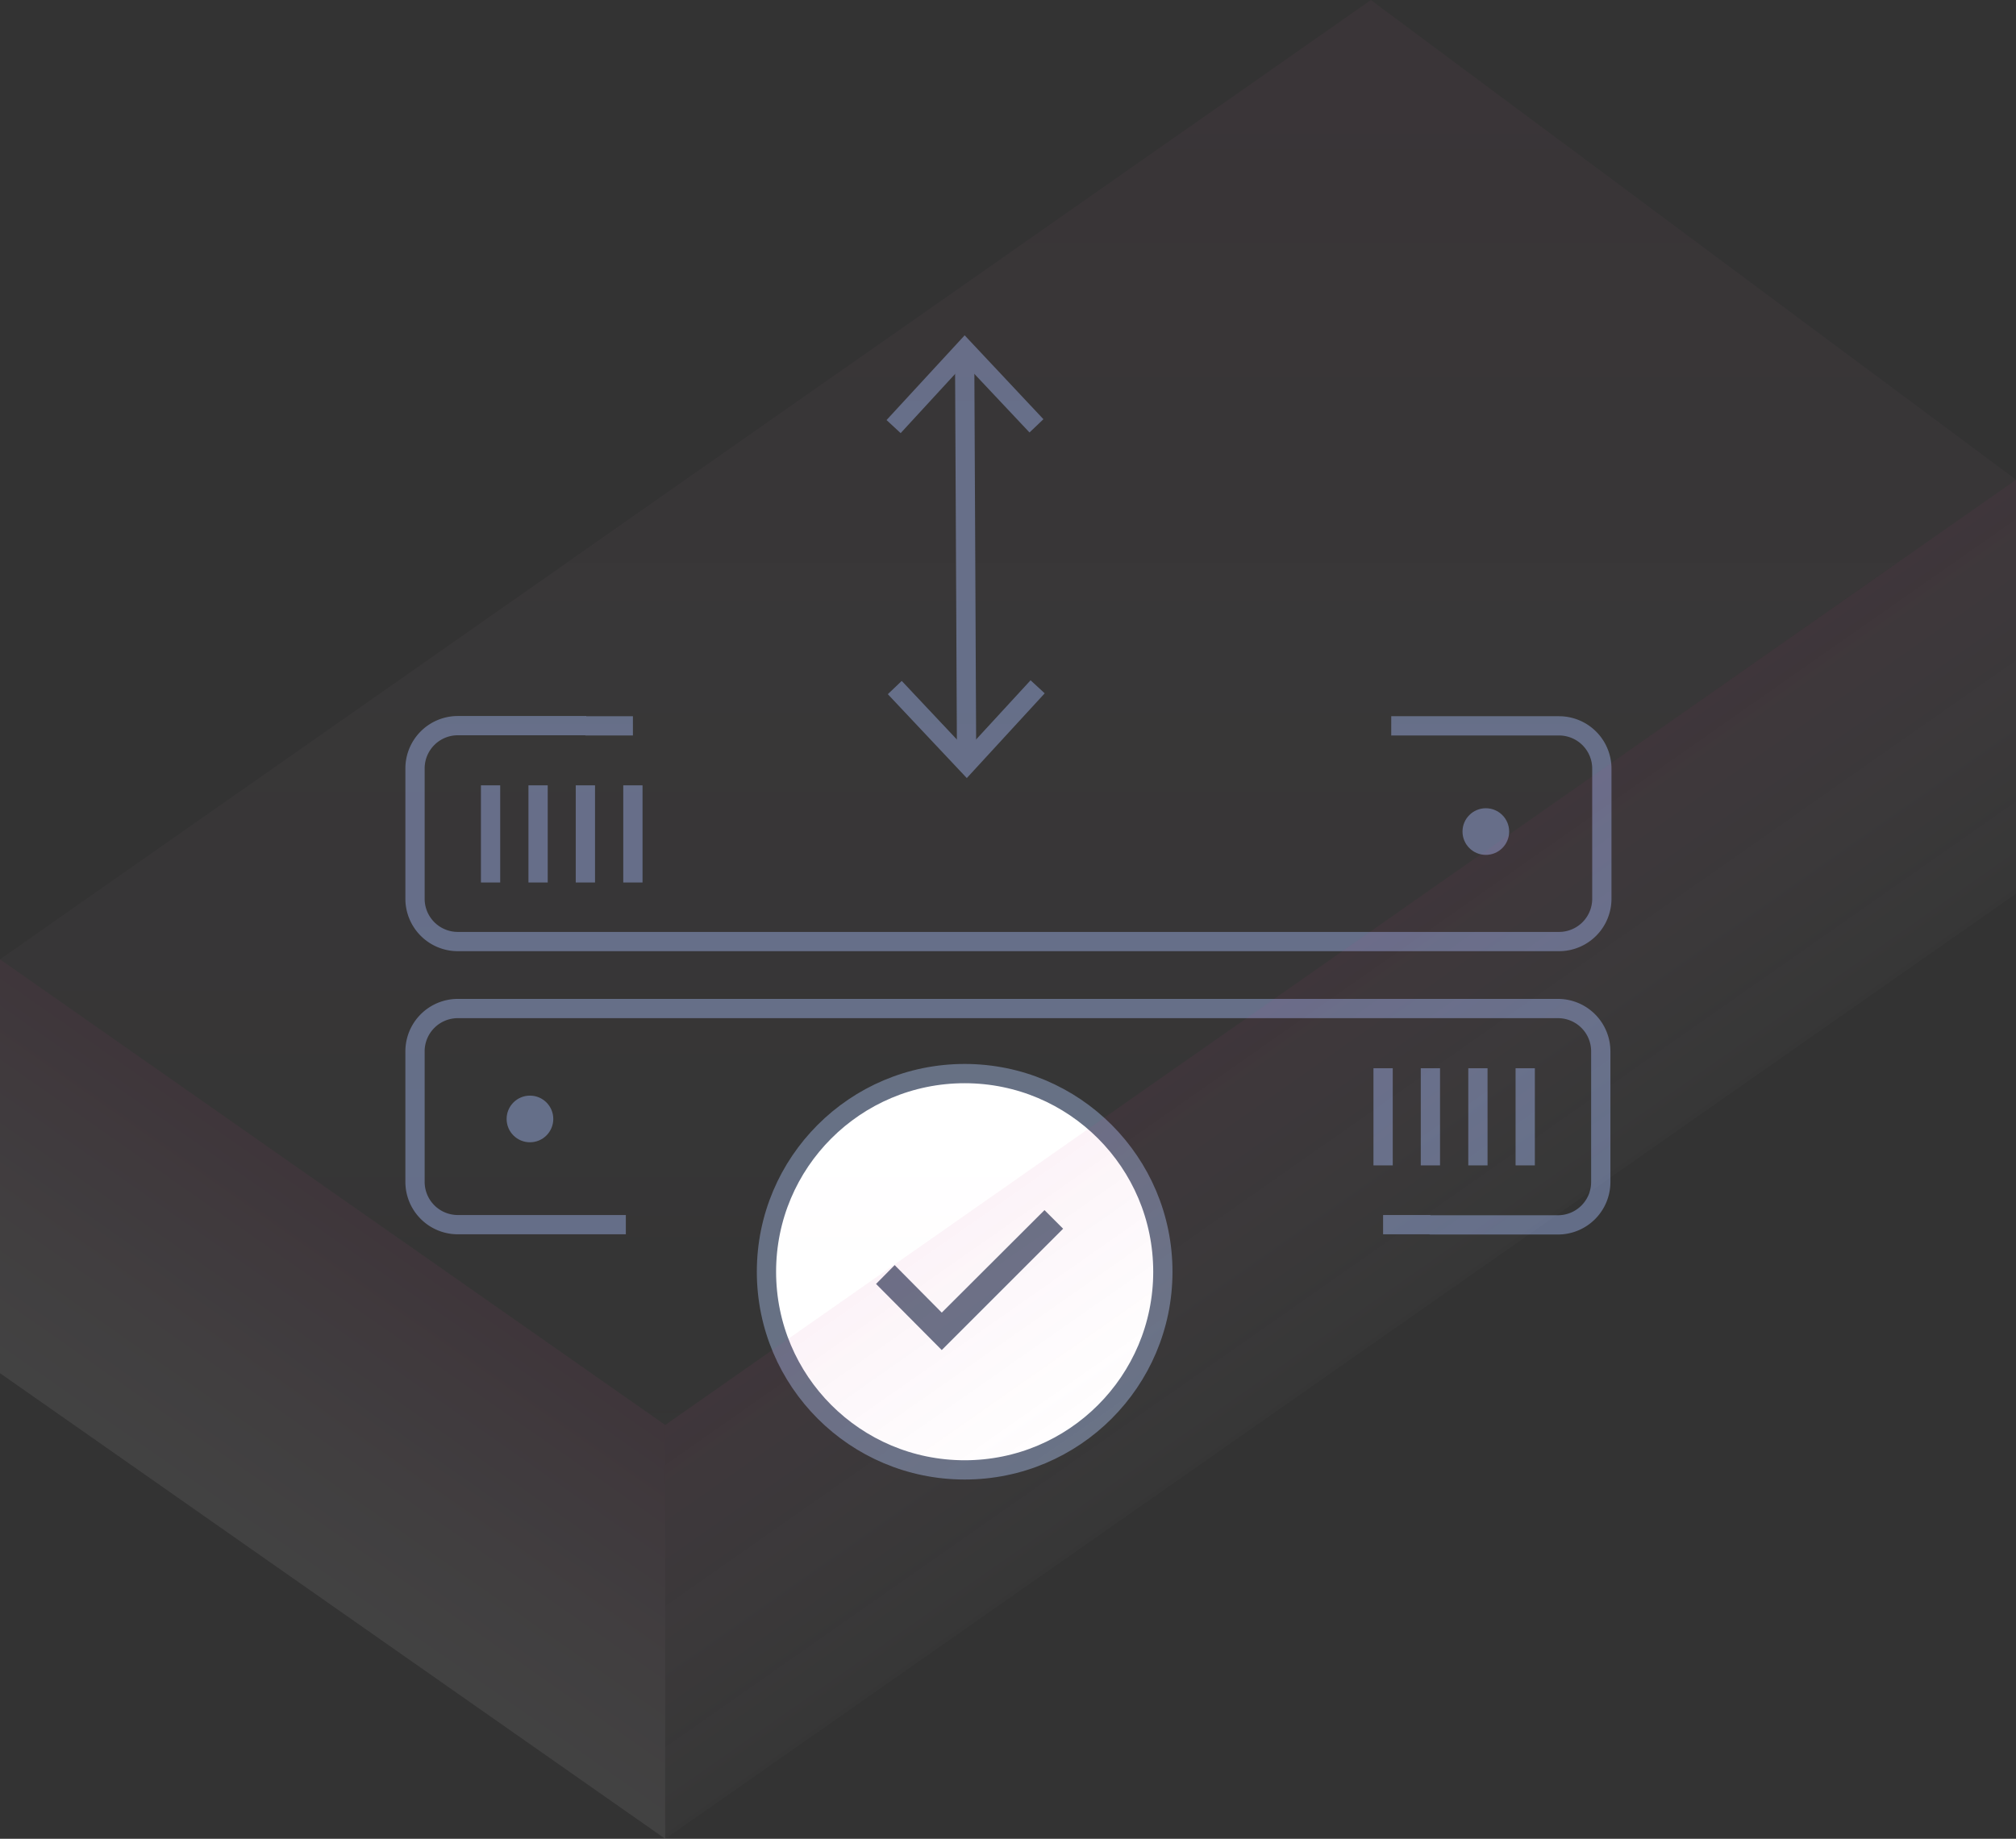
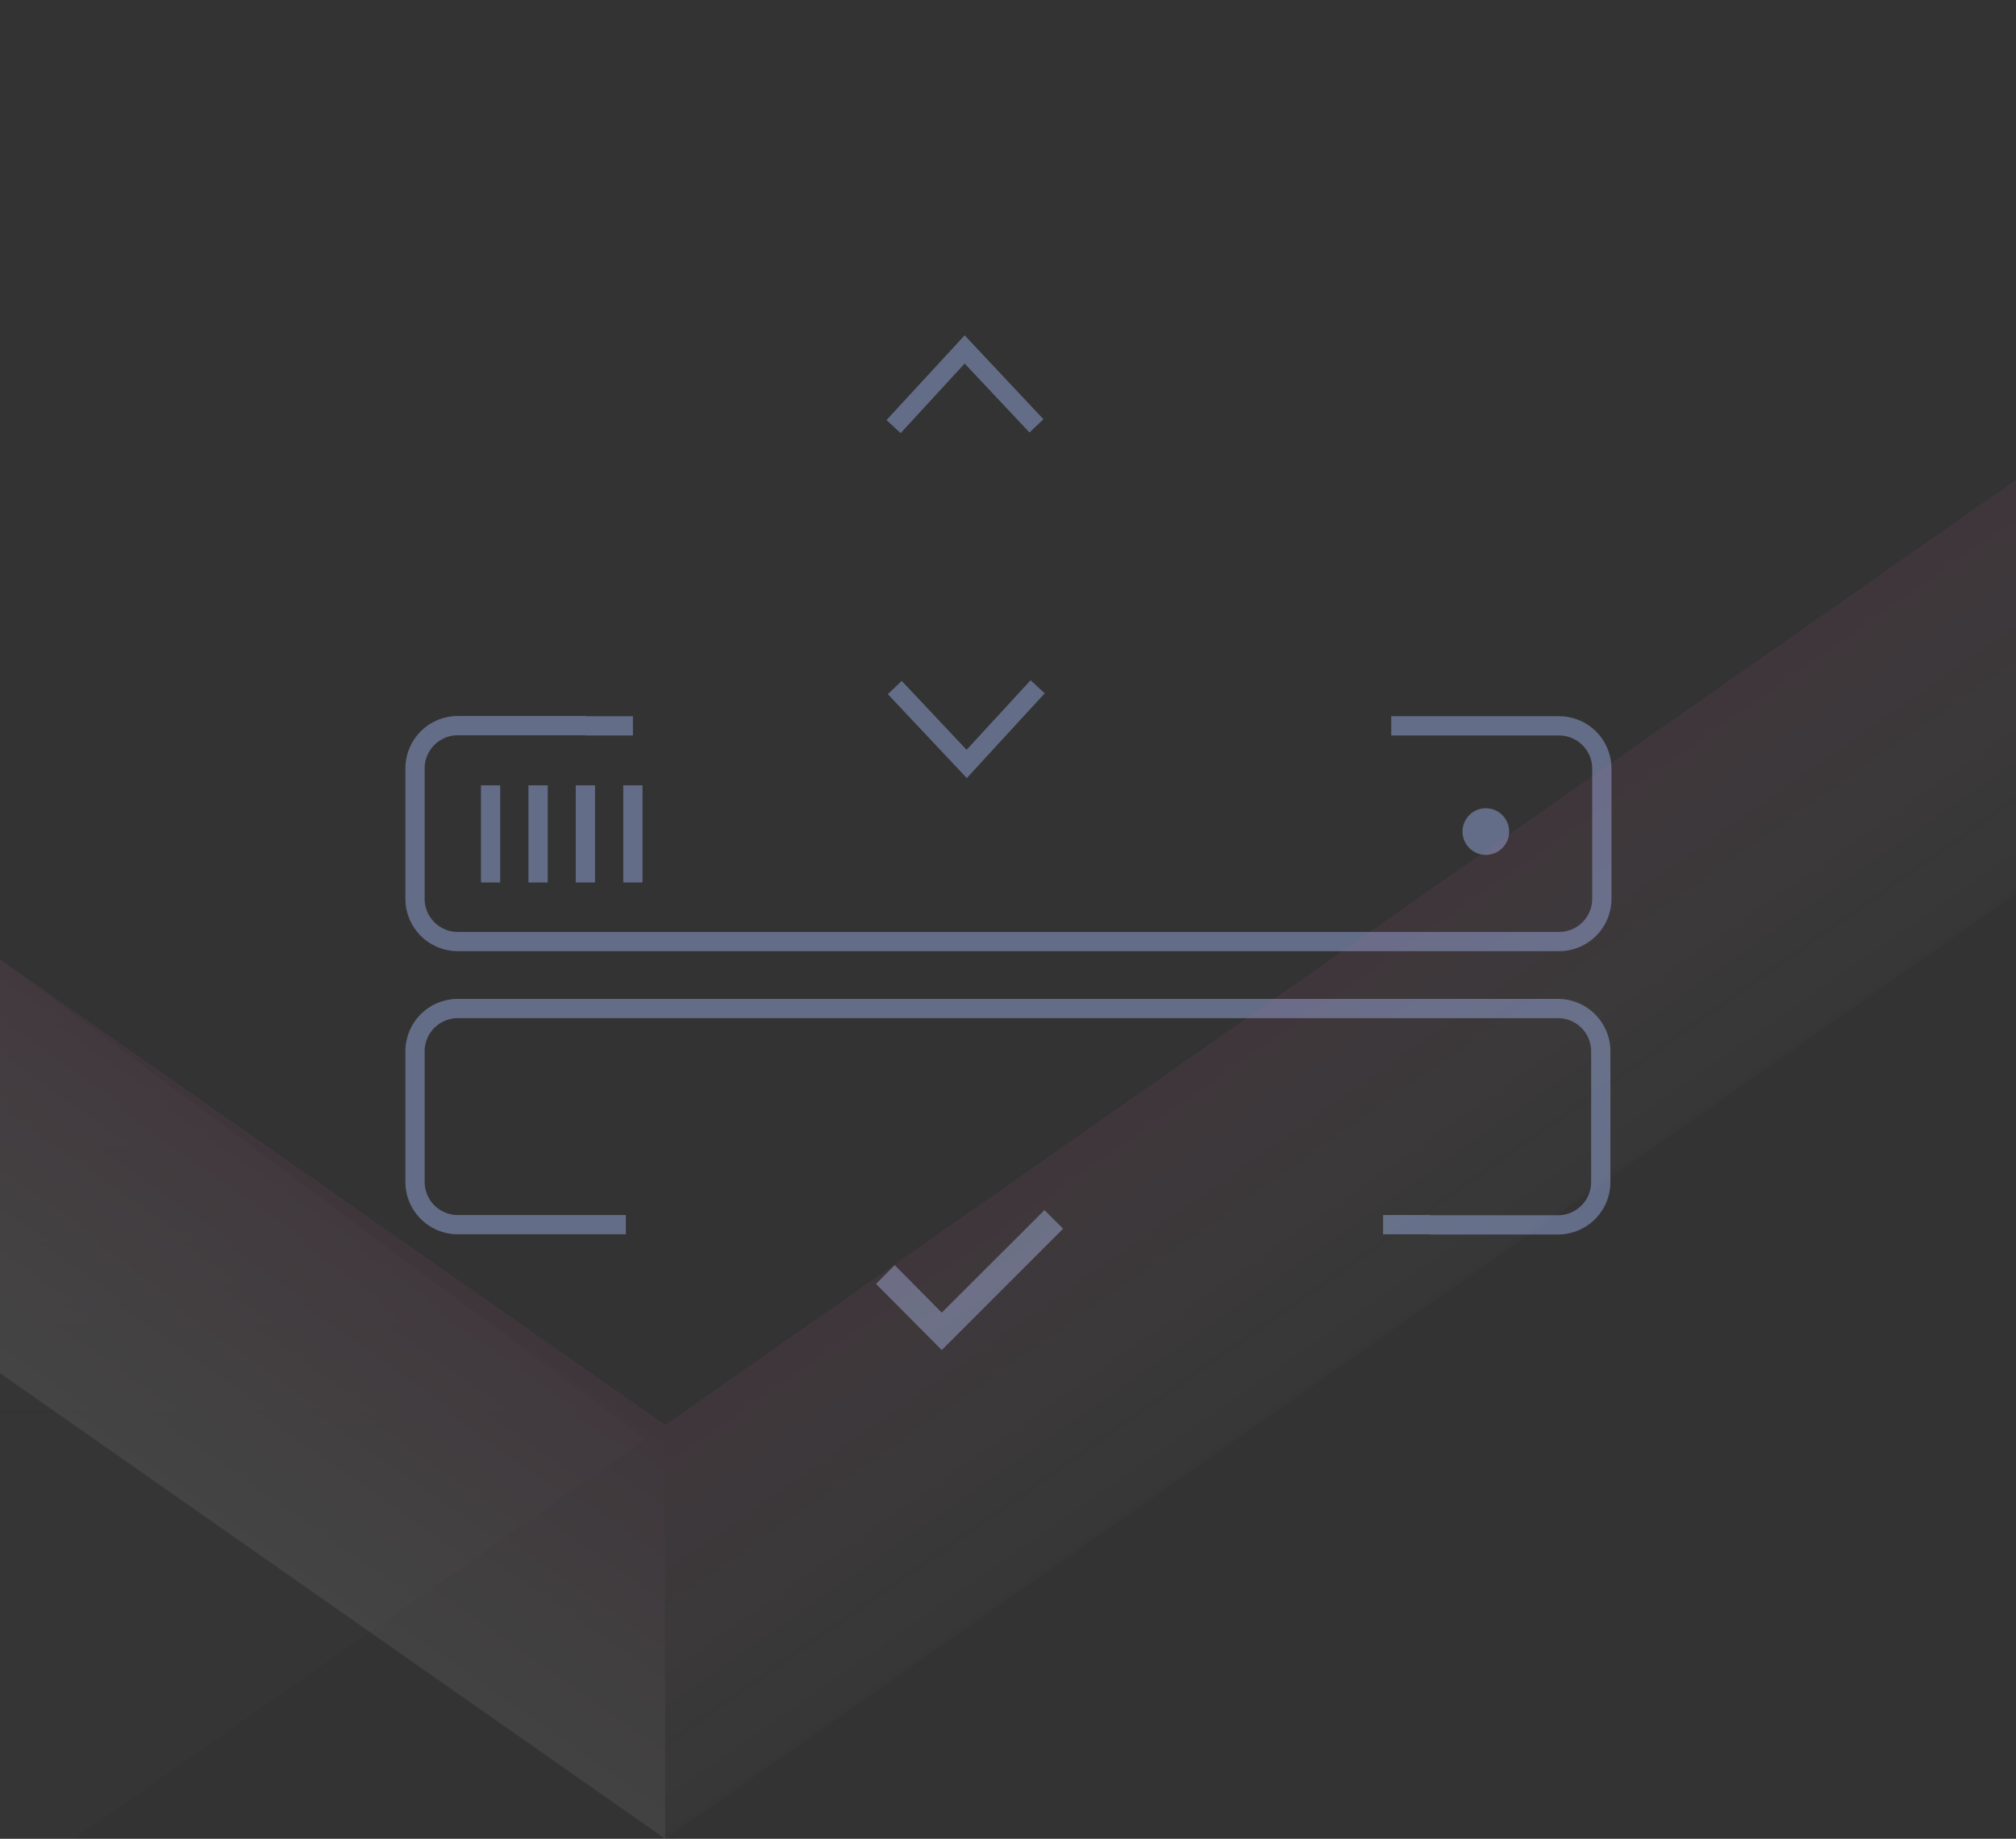
<svg xmlns="http://www.w3.org/2000/svg" viewBox="0 0 94.19 85.93">
  <rect x="0" y="0" width="94.19" height="85.93" fill="#333333" stroke="none" />
  <defs>
    <linearGradient id="Namnlös_övertoning_31" x1="47.09" x2="47.09" y2="66.59" gradientUnits="userSpaceOnUse">
      <stop offset="0" stop-color="#d35c9e" stop-opacity=".89" />
      <stop offset="1" stop-color="#fff" stop-opacity=".2" />
    </linearGradient>
    <linearGradient id="Namnlös_övertoning_37" x1="67.18" y1="60.66" x2="58.09" y2="47.68" gradientUnits="userSpaceOnUse">
      <stop offset="0" stop-color="#fff" stop-opacity=".2" />
      <stop offset="1" stop-color="#d35c9e" stop-opacity=".89" />
    </linearGradient>
    <linearGradient id="Namnlös_övertoning_34" x1="11" y1="71.87" x2="20.09" y2="58.89" gradientUnits="userSpaceOnUse">
      <stop offset="0" stop-color="#fff" stop-opacity=".89" />
      <stop offset=".13" stop-color="#fcf3f8" stop-opacity=".89" />
      <stop offset=".36" stop-color="#f3d3e5" stop-opacity=".89" />
      <stop offset=".66" stop-color="#e59fc6" stop-opacity=".89" />
      <stop offset="1" stop-color="#d35c9e" stop-opacity=".89" />
    </linearGradient>
    <style>.cls-6{fill:#fff}.cls-4,.cls-6,.cls-7{stroke-miterlimit:10;stroke-width:.9px}.cls-4{fill:none}.cls-4,.cls-6,.cls-7{stroke:#636d87}.cls-5{fill:#636d87}.cls-7{fill:#f2ec83}</style>
  </defs>
  <g id="Lager_2" data-name="Lager 2">
    <g id="Lager_1-2" data-name="Lager 1">
-       <circle cx="45.07" cy="59.43" r="9.26" stroke-miterlimit="10" stroke-width=".9" stroke="#656f83" fill="#fff" />
      <path d="M40.93 60l.87-.88 2.2 2.22 4.8-4.79.87.87L44 63.09z" fill="#656f83" />
      <path fill="#fff" d="M45.17 36.36l-.1-20.69" />
-       <path class="cls-4" d="M45.16 35.39l-.09-18.75" />
      <path class="cls-5" d="M48.81 32.4l-.66-.61-2.99 3.25-3.03-3.22-.65.62 3.69 3.92 3.64-3.96zm-.06-12.81l-.65.62-3.03-3.22-2.99 3.25-.66-.61 3.65-3.96 3.68 3.92z" />
      <path class="cls-4" d="M65 33.92h7.84a2 2 0 012 2V42a2 2 0 01-2 2H21.39a2 2 0 01-2-2v-6.09a2 2 0 012-2h6" />
      <path class="cls-6" d="M27.35 33.92h2.22" />
      <circle class="cls-5" cx="69.42" cy="38.86" r="1.09" />
      <path class="cls-7" d="M22.92 36.7v4.54m2.22-4.54v4.54m2.21-4.54v4.54m2.22-4.54v4.54" />
      <path class="cls-4" d="M29.24 57.23h-7.85a2 2 0 01-2-2v-6.1a2 2 0 012-2h51.4a2 2 0 012 2v6.11a2 2 0 01-2 2h-6" />
      <path class="cls-6" d="M66.83 57.23h-2.21" />
-       <circle class="cls-5" cx="24.76" cy="52.29" r="1.09" />
-       <path class="cls-7" d="M71.26 54.46v-4.54m-2.21 4.54v-4.54m-2.22 4.54v-4.54m-2.21 4.54v-4.54" />
      <g opacity=".24">
-         <path opacity=".2" fill="url(#Namnlös_övertoning_31)" d="M0 44.83L64.05 0l30.14 22.42-63.11 44.17L0 44.83z" />
+         <path opacity=".2" fill="url(#Namnlös_övertoning_31)" d="M0 44.83l30.14 22.42-63.11 44.17L0 44.83z" />
        <path fill="url(#Namnlös_övertoning_37)" opacity=".35" d="M94.19 22.42v19.34L31.08 85.93V66.59l63.11-44.17z" />
        <path fill="url(#Namnlös_övertoning_34)" opacity=".35" d="M0 44.83l31.08 21.76v19.34L0 64.17V44.83z" />
      </g>
    </g>
  </g>
</svg>